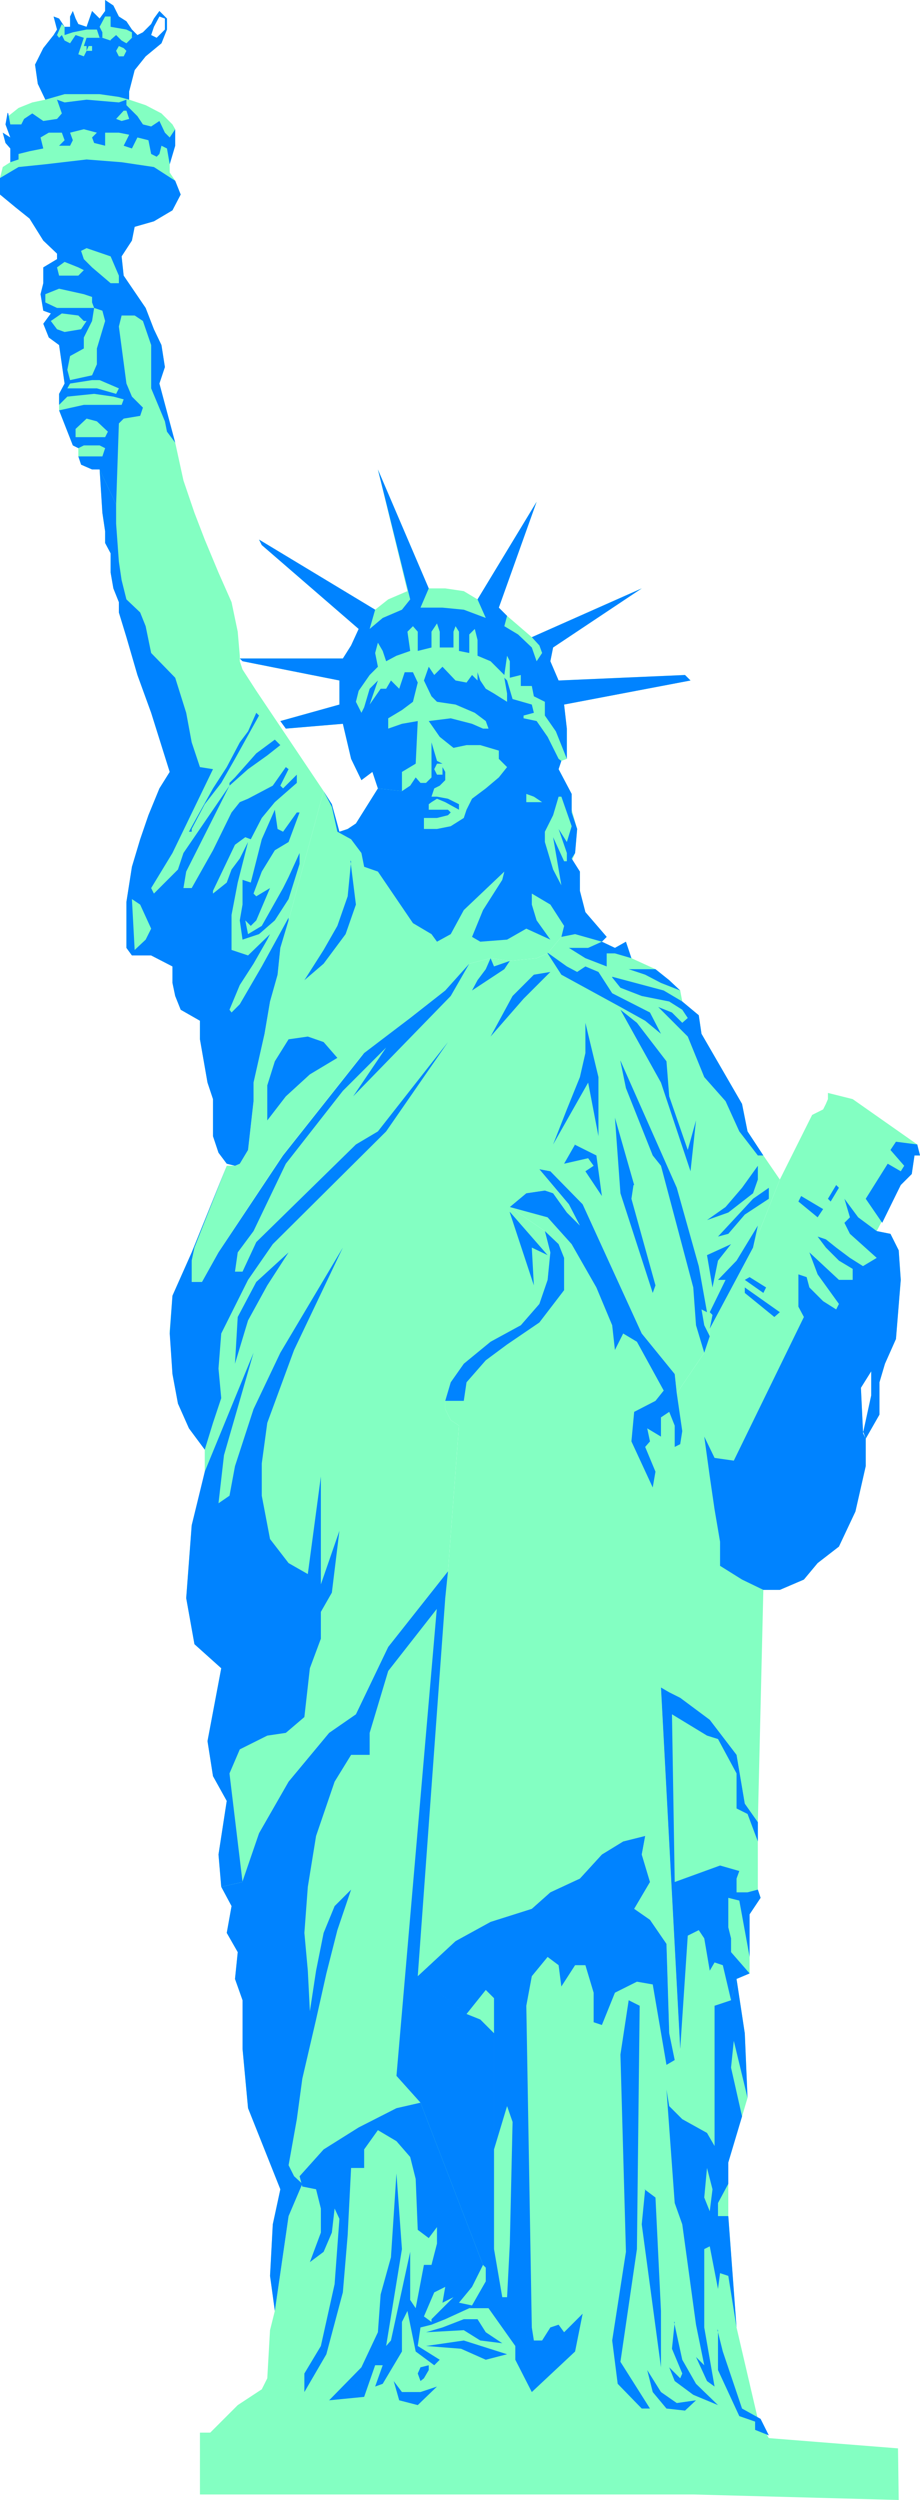
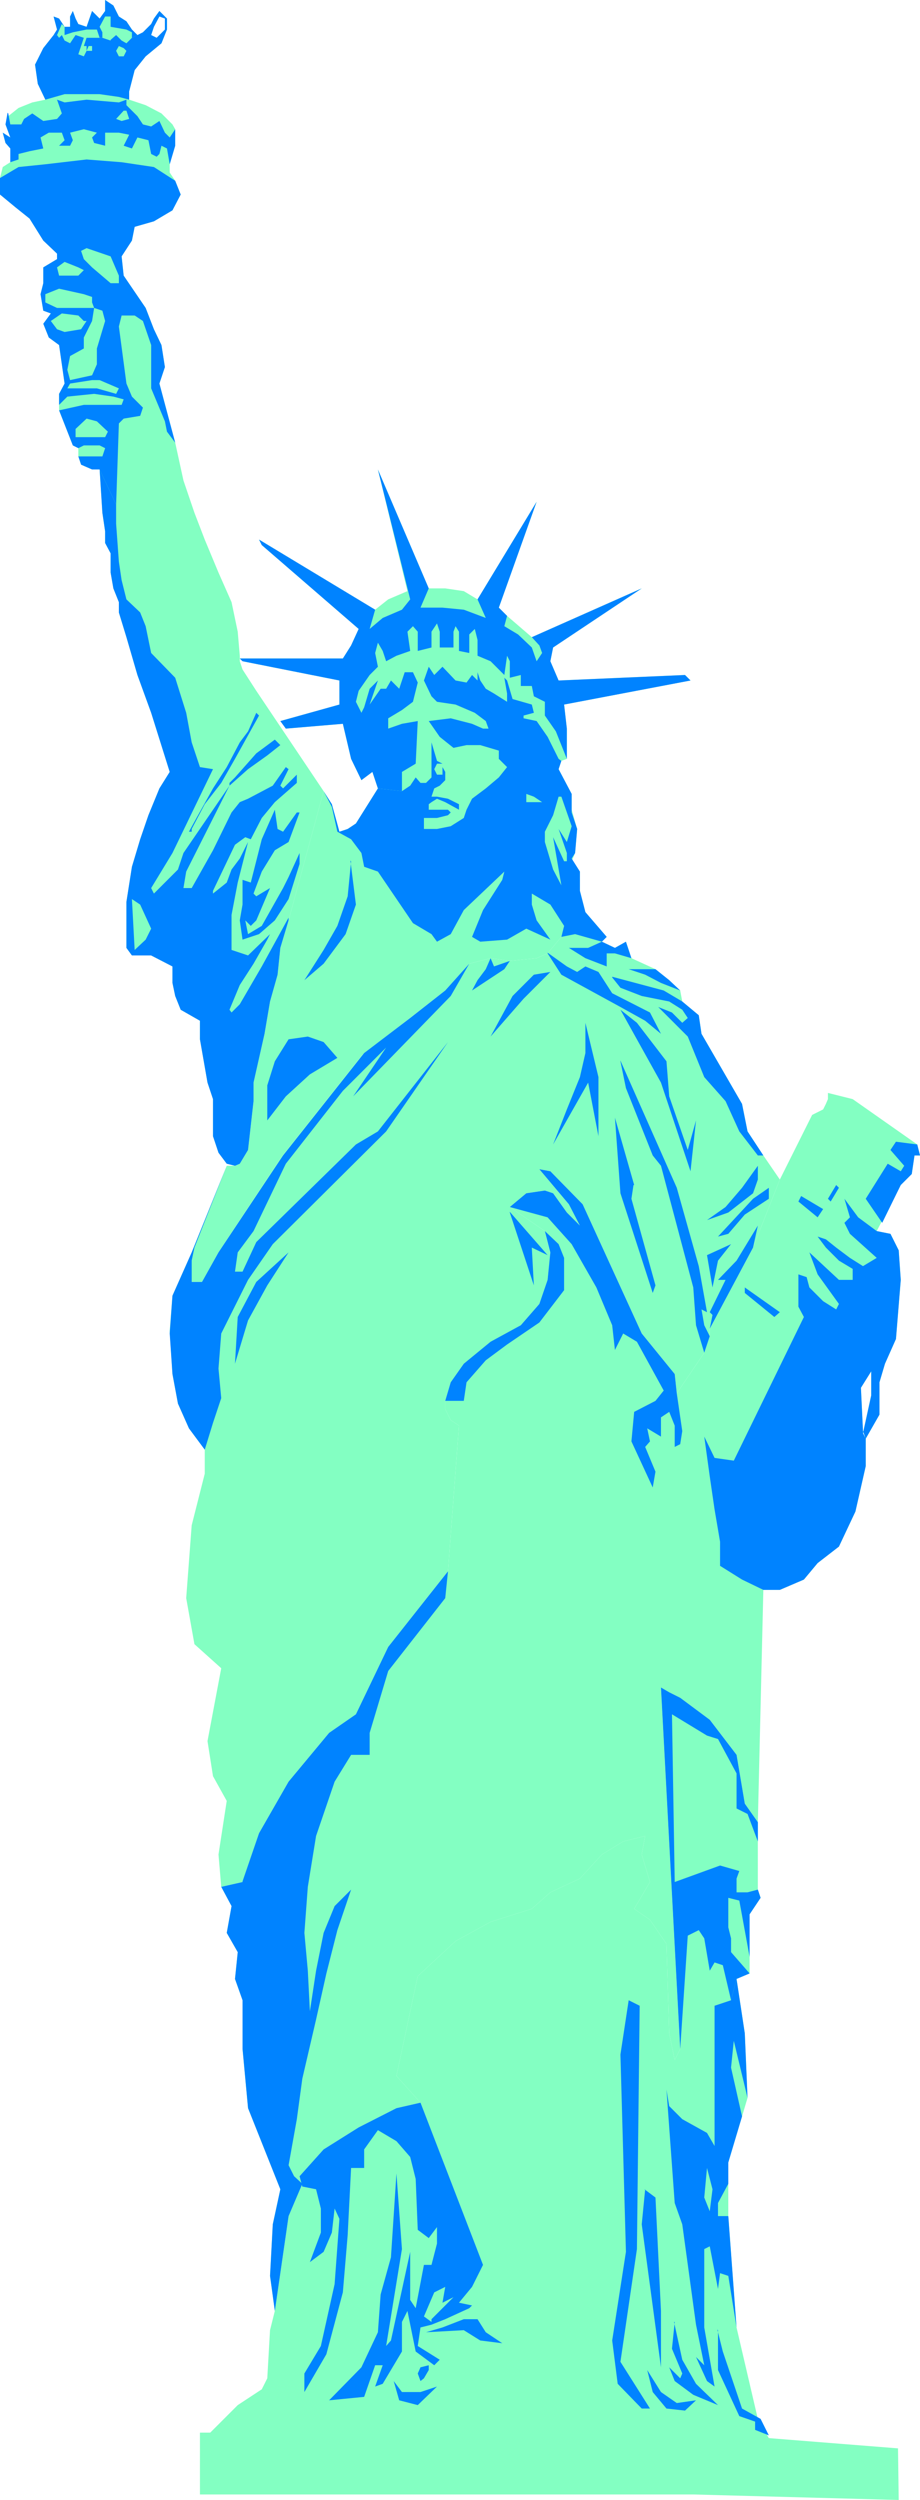
<svg xmlns="http://www.w3.org/2000/svg" xmlns:ns1="http://sodipodi.sourceforge.net/DTD/sodipodi-0.dtd" xmlns:ns2="http://www.inkscape.org/namespaces/inkscape" version="1.0" width="57.253mm" height="155.497mm" id="svg58" ns1:docname="Statue of Liberty 01.wmf">
  <ns1:namedview id="namedview58" pagecolor="#ffffff" bordercolor="#000000" borderopacity="0.25" ns2:showpageshadow="2" ns2:pageopacity="0.0" ns2:pagecheckerboard="0" ns2:deskcolor="#d1d1d1" ns2:document-units="mm" />
  <defs id="defs1">
    <pattern id="WMFhbasepattern" patternUnits="userSpaceOnUse" width="6" height="6" x="0" y="0" />
  </defs>
  <path style="fill:#83ffc2;fill-opacity:1;fill-rule:evenodd;stroke:none" d="m 41.209,104.065 -3.717,-13.897 1.293,-3.878 -0.808,-5.171 -1.778,-3.717 -1.939,-5.009 -5.171,-7.595 -0.485,-4.525 2.424,-3.717 0.646,-3.232 4.525,-1.293 4.363,-2.585 1.939,-3.717 -1.293,-3.232 -1.293,-1.939 v -1.939 l 1.293,-4.363 V 30.379 L 40.563,29.248 37.977,26.663 34.26,24.723 30.382,23.431 V 21.492 L 31.675,16.482 34.26,13.25 37.977,10.18 36.846,8.888 35.553,8.241 36.2,6.302 37.492,3.878 38.785,4.363 V 6.948 l -1.939,1.939 1.131,1.293 1.293,-3.232 V 4.363 L 37.492,2.585 36.2,4.363 35.553,5.656 33.614,7.595 32.321,8.241 31.028,6.948 29.735,5.009 27.958,3.878 26.665,1.293 24.726,0 V 2.585 L 23.433,4.363 21.655,2.585 20.362,6.302 18.423,5.656 17.777,4.363 17.13,2.585 16.484,3.878 V 6.302 H 15.191 L 13.898,4.363 12.605,3.878 13.413,6.948 l -0.808,1.293 -2.424,3.07 -1.939,3.878 0.646,4.525 1.778,3.717 -3.071,0.646 -3.232,1.293 -2.424,1.939 v -0.646 l -0.646,2.585 1.131,3.07 -1.778,-1.131 0.646,2.424 1.131,1.293 v 3.232 L 0.646,39.267 0,41.852 v 3.878 l 3.717,3.07 3.232,2.585 3.232,5.171 3.232,3.07 v 1.293 l -3.232,1.939 v 3.717 l -0.646,2.585 0.646,3.878 1.778,0.646 -1.778,2.424 1.293,3.232 2.424,1.778 1.293,9.049 -1.293,2.424 v 3.878 l 3.232,8.241 1.293,0.646 v 1.939 l 0.646,1.939 2.586,1.131 h 1.778 l 0.646,10.18 0.646,4.363 v 2.747 l 1.293,2.424 v 4.525 l 0.646,3.717 1.293,3.232 v 2.424 l 1.778,5.817 2.586,8.888 3.232,8.888 4.363,13.897 -2.424,3.878 -2.586,6.302 -1.939,5.656 -1.939,6.464 -1.293,8.241 v 10.827 l 1.293,1.778 h 4.525 l 5.01,2.585 v 3.878 l 0.646,3.07 1.293,3.232 4.525,2.585 v 4.363 l 1.778,10.18 1.293,3.878 v 8.726 l 1.293,3.878 1.939,2.585 1.939,0.485 1.131,-0.485 1.939,-3.232 1.293,-11.473 v -4.363 l 2.586,-11.473 1.293,-7.595 1.778,-6.302 0.646,-6.302 1.939,-6.464 8.242,-30.379 -15.837,-23.592 -3.232,-5.009 -0.646,-1.939 v -1.293 l -0.485,-5.656 -1.454,-6.948 -3.071,-6.948 -3.232,-7.756 -2.424,-6.302 -2.586,-7.595 -1.939,-8.888 z" id="path1" />
  <path style="fill:#83ffc2;fill-opacity:1;fill-rule:evenodd;stroke:none" d="m 136.395,209.422 -3.717,8.241 -0.646,2.585 -3.232,3.878 -2.586,1.131 -6.303,0.646 -4.525,-0.646 -5.01,1.293 -5.656,6.302 -19.716,15.351 -19.069,24.077 -14.544,22.138 -3.879,6.948 h -2.424 v -5.009 l 0.646,-3.07 7.595,-19.229 h 1.939 l 1.131,-0.485 1.939,-3.232 1.293,-11.473 v -4.363 l 2.586,-11.473 1.293,-7.595 1.778,-6.302 0.646,-6.302 1.939,-6.464 8.242,-30.379 1.939,3.07 1.778,6.464 1.939,-0.646 1.939,-1.293 5.171,-8.241 -1.293,-3.878 -2.586,1.939 -2.424,-5.009 -1.939,-8.241 -13.413,1.131 -1.293,-1.778 13.898,-3.878 v -5.656 l -22.786,-4.525 -0.646,-0.646 h 24.241 l 1.939,-3.07 1.778,-3.878 -22.786,-19.714 -0.646,-1.293 27.311,16.482 3.071,-2.424 4.525,-1.939 -6.949,-28.602 11.959,27.955 h 3.879 l 4.363,0.646 3.232,1.939 13.898,-22.946 -8.888,24.885 1.939,1.939 5.818,5.009 25.857,-11.473 -20.847,13.897 -0.646,3.232 1.939,4.525 29.735,-1.293 1.293,1.293 -29.735,5.656 0.646,5.656 v 7.11 l -1.293,0.485 -0.646,1.939 3.071,5.817 v 3.717 l 1.293,4.525 -0.485,5.656 -0.808,1.939 1.939,2.424 v 4.525 z" id="path2" />
  <path style="fill:#83ffc2;fill-opacity:1;fill-rule:evenodd;stroke:none" d="m 136.395,209.422 -3.717,8.241 -0.646,2.585 -3.232,3.878 -2.586,1.131 -6.303,0.646 -4.525,-0.646 -5.01,1.293 -5.656,6.302 -19.716,15.351 -19.069,24.077 -14.544,22.138 -3.879,6.948 h -2.424 v -5.009 l 0.646,-3.07 7.595,-19.229 -8.242,20.36 -4.525,10.18 -0.646,8.241 0.646,10.18 1.293,6.948 2.586,5.817 3.717,5.009 v 5.656 l -3.071,12.119 -1.293,17.129 1.939,10.827 6.303,5.656 -3.232,17.129 1.293,8.241 3.232,5.817 -1.939,12.604 0.646,7.595 5.01,-1.131 3.879,-11.473 6.949,-12.119 9.535,-11.473 6.303,-4.363 7.595,-15.836 14.06,-17.775 2.586,-34.257 -1.939,-1.293 -1.293,-2.585 v -1.939 l 1.293,-4.363 3.071,-4.363 5.171,-3.878 8.242,-5.171 4.363,-5.009 1.939,-5.656 0.646,-5.817 -1.293,-5.656 -8.242,-5.656 3.879,-3.232 4.363,-0.646 1.939,0.646 3.232,4.525 3.071,3.07 -2.586,-5.009 -6.949,-8.241 2.586,0.485 7.595,7.756 13.898,30.379 7.757,9.534 0.485,4.525 6.464,-9.534 1.293,-3.878 v -1.778 l 10.181,-19.068 6.303,-15.998 -3.879,-5.656 -3.717,-5.656 -1.293,-6.464 -9.535,-16.482 -0.646,-4.363 -3.879,-3.232 -0.485,-2.585 -2.586,-2.424 -3.232,-2.585 -5.656,-2.585 -1.293,-3.878 -2.586,1.454 -3.071,-1.454 1.131,-1.131 -5.01,-5.817 -1.293,-5.009 z" id="path3" />
  <path style="fill:#83ffc2;fill-opacity:1;fill-rule:evenodd;stroke:none" d="m 70.46,511.597 5.656,-6.302 8.242,-5.171 8.888,-4.525 5.656,-1.293 -5.656,-6.302 5.01,-23.431 8.888,-8.241 8.242,-4.525 9.696,-3.07 4.363,-3.878 6.949,-3.232 5.171,-5.656 5.01,-3.07 5.171,-1.293 -0.808,4.363 1.939,6.464 -3.717,6.302 3.717,2.585 3.879,5.656 0.646,21.007 1.293,6.302 1.293,-2.585 -4.525,-84.997 1.939,1.131 2.586,1.293 6.949,5.171 6.303,8.241 1.939,11.473 3.071,4.363 1.293,-54.618 h 3.879 l 5.656,-2.424 3.232,-3.878 5.01,-3.878 3.879,-8.241 2.424,-10.665 v -6.464 l -0.646,-1.778 -0.485,-10.18 2.424,-3.878 v 5.656 l -1.939,8.888 0.646,1.293 3.232,-5.656 v -7.595 l 1.293,-4.363 2.586,-5.817 1.131,-13.897 -0.485,-6.948 -1.939,-3.878 -3.232,-0.646 5.656,-10.827 2.586,-2.585 0.646,-4.363 h 1.293 l -0.646,-2.585 -15.191,-10.665 -5.818,-1.454 v 1.454 l -0.485,1.131 -0.646,1.293 -1.293,0.646 -1.293,0.646 -7.595,15.19 -6.303,15.998 -10.181,19.068 v 1.778 l -1.293,3.878 -6.464,9.534 -0.485,-4.525 -7.757,-9.534 -13.898,-30.379 -7.595,-7.756 -2.586,-0.485 6.949,8.241 2.586,5.009 -3.071,-3.07 -3.232,-4.525 -1.939,-0.646 -4.363,0.646 -3.879,3.232 8.242,5.656 1.293,5.656 -0.646,5.817 -1.939,5.656 -4.363,5.009 -8.242,5.171 -5.171,3.878 -3.071,4.363 -1.293,4.363 v 1.939 l 1.293,2.585 1.939,1.293 -2.586,34.257 -14.06,17.775 -7.595,15.836 -6.303,4.363 -9.535,11.473 -6.949,12.119 -3.879,11.473 -5.01,1.131 2.424,4.525 -1.131,6.302 2.586,4.525 -0.646,6.302 1.778,5.009 v 11.473 l 1.293,13.897 7.595,19.068 -1.778,8.241 -0.646,12.119 1.131,8.241 3.232,-22.3 3.232,-7.595 z" id="path4" />
  <path style="fill:#83ffc2;fill-opacity:1;fill-rule:evenodd;stroke:none" d="m 211.218,575.588 0.162,12.119 -48.32,-1.293 H 47.027 v -14.543 h 2.424 l 6.464,-6.464 5.656,-3.717 1.293,-2.585 0.646,-11.311 1.131,-4.525 3.232,-22.3 3.232,-7.595 -0.646,-1.778 5.656,-6.302 8.242,-5.171 8.888,-4.525 5.656,-1.293 -5.656,-6.302 5.01,-23.431 8.888,-8.241 8.242,-4.525 9.696,-3.07 4.363,-3.878 6.949,-3.232 5.171,-5.656 5.01,-3.07 5.171,-1.293 -0.808,4.363 1.939,6.464 -3.717,6.302 3.717,2.585 3.879,5.656 0.646,21.007 1.293,6.302 1.293,-2.585 -4.525,-84.997 1.939,1.131 2.586,1.293 6.949,5.171 6.303,8.241 1.939,11.473 3.071,4.363 v 15.836 l 0.646,1.939 -2.586,3.878 v 13.897 l -3.071,1.293 1.939,12.766 0.646,15.19 -1.293,4.363 -3.232,10.827 v 12.604 l 1.939,26.178 5.01,21.492 2.586,4.525 30.543,2.424 v 0 z" id="path5" />
  <path style="fill:#0083ff;fill-opacity:1;fill-rule:evenodd;stroke:none" d="m 168.716,547.632 1.293,5.171 4.525,13.412 4.363,2.424 1.939,3.878 -3.232,-1.293 v -1.939 l -3.717,-1.293 -5.01,-10.827 v -9.372 0 z" id="path6" />
  <path style="fill:#0083ff;fill-opacity:1;fill-rule:evenodd;stroke:none" d="m 151.586,514.668 2.586,1.939 1.293,26.663 v 13.25 l -4.525,-33.611 0.808,-8.241 v 0 z" id="path7" />
  <path style="fill:#0083ff;fill-opacity:1;fill-rule:evenodd;stroke:none" d="m 158.535,545.855 1.939,8.888 3.232,5.656 5.171,5.009 -5.818,-2.424 -4.363,-3.232 -1.293,-3.232 2.586,2.585 0.485,-1.131 -2.424,-5.817 0.646,-6.302 v 0 z" id="path8" />
  <path style="fill:#0083ff;fill-opacity:1;fill-rule:evenodd;stroke:none" d="m 152.232,557.166 3.232,5.171 3.717,2.585 4.525,-0.646 -2.586,2.424 -4.363,-0.485 -3.232,-3.878 z" id="path9" />
  <path style="fill:#0083ff;fill-opacity:1;fill-rule:evenodd;stroke:none" d="m 147.869,470.23 2.586,1.293 -0.646,57.203 -3.879,26.501 6.949,10.988 h -1.939 l -5.656,-5.817 -1.293,-10.18 3.232,-20.845 -1.293,-46.377 1.939,-12.766 z" id="path10" />
  <path style="fill:#0083ff;fill-opacity:1;fill-rule:evenodd;stroke:none" d="m 94.539,562.337 h 4.363 l 3.879,-1.293 -4.525,4.363 -4.363,-1.131 -1.293,-4.525 z" id="path11" />
  <path style="fill:#0083ff;fill-opacity:1;fill-rule:evenodd;stroke:none" d="m 98.903,556.52 1.939,-0.485 v 1.131 l -1.131,1.939 -0.808,0.646 -0.646,-1.778 z" id="path12" />
-   <path style="fill:#0083ff;fill-opacity:1;fill-rule:evenodd;stroke:none" d="m 51.391,353.4 2.586,-1.778 1.293,-6.948 4.363,-13.412 6.303,-13.25 14.706,-24.723 -11.474,24.077 -6.303,17.129 -1.293,9.534 v 7.595 l 1.939,10.18 4.363,5.656 4.525,2.585 3.071,-22.946 v 25.37 l 4.363,-12.604 -1.778,14.543 -2.586,4.525 v 6.302 l -2.586,6.948 -1.293,11.473 -4.363,3.717 -4.363,0.646 -6.464,3.232 -2.424,5.656 3.071,25.531 -5.01,1.131 -0.646,-7.595 1.939,-12.604 -3.232,-5.817 -1.293,-8.241 3.232,-17.129 -6.303,-5.656 -1.939,-10.827 1.293,-17.129 3.071,-12.604 11.474,-27.955 -6.949,24.077 -1.293,11.311 z" id="path13" />
-   <path style="fill:#0083ff;fill-opacity:1;fill-rule:evenodd;stroke:none" d="m 93.246,488.005 5.656,6.302 14.706,38.136 0.646,0.646 v 3.232 l -3.232,5.656 -0.646,0.646 h 4.525 l 6.303,8.888 v 3.232 l 3.879,7.595 10.181,-9.534 1.778,-8.888 -4.363,4.363 -1.293,-1.778 -1.939,0.646 -1.939,3.07 h -1.939 l -0.485,-3.07 -1.293,-75.625 1.293,-6.948 3.717,-4.525 2.586,1.939 0.646,5.009 3.232,-5.009 h 2.424 l 1.939,6.464 v 6.948 l 1.939,0.646 3.071,-7.595 5.171,-2.585 3.717,0.646 3.232,18.906 1.939,-1.131 -1.293,-6.302 -0.646,-21.007 -3.879,-5.656 -3.717,-2.585 3.717,-6.302 -1.939,-6.464 0.808,-4.363 -5.171,1.293 -5.01,3.07 -5.171,5.656 -6.949,3.232 -4.363,3.878 -9.696,3.07 -8.242,4.525 -8.888,8.241 11.474,8.888 4.525,-5.656 1.939,1.939 v 35.55 l 3.071,-10.18 1.293,3.717 -0.646,28.602 -0.646,12.604 h -1.131 l -1.939,-11.311 v -50.74 l -3.232,-3.232 -3.232,-1.293 -11.474,-8.888 6.464,-88.875 -1.939,1.939 -9.535,110.367 z" id="path14" />
  <path style="fill:#0083ff;fill-opacity:1;fill-rule:evenodd;stroke:none" d="m 109.084,545.208 h 3.232 l 1.939,3.07 3.879,2.585 -5.171,-0.646 -3.879,-2.424 -8.888,0.485 3.879,-1.131 5.01,-1.939 z" id="path15" />
-   <path style="fill:#0083ff;fill-opacity:1;fill-rule:evenodd;stroke:none" d="m 119.265,553.45 -10.181,-3.232 -8.888,1.293 8.242,0.646 5.818,2.585 5.01,-1.293 z" id="path16" />
  <path style="fill:#0083ff;fill-opacity:1;fill-rule:evenodd;stroke:none" d="m 159.989,481.703 1.778,-26.663 2.586,-1.293 1.293,1.939 1.293,7.595 1.131,-1.939 1.939,0.646 1.939,8.241 1.293,-5.009 3.071,-1.293 -4.363,-5.009 v -3.232 l -0.646,-2.585 v -6.948 l 2.586,0.646 2.424,13.25 v -10.019 l 2.586,-3.878 -0.646,-1.939 -2.424,0.646 h -2.586 v -3.232 l 0.646,-1.778 -4.525,-1.293 -10.666,3.878 -0.646,-39.428 8.242,5.009 2.586,0.808 4.363,8.08 v 8.241 l 2.586,1.293 2.424,6.464 v -4.525 l -3.071,-4.363 -1.939,-11.473 -6.303,-8.241 -6.949,-5.171 -2.586,-1.293 -1.939,-1.131 z" id="path17" />
  <path style="fill:#0083ff;fill-opacity:1;fill-rule:evenodd;stroke:none" d="m 199.906,286.178 -1.293,1.293 1.293,2.585 6.303,5.656 -3.232,1.939 -3.071,-1.939 -3.232,-2.424 -2.424,-1.939 -1.939,-0.646 1.939,2.585 3.071,3.07 3.232,1.939 v 2.585 h -3.232 l -6.949,-6.464 1.939,5.171 5.01,6.948 -0.646,1.293 -3.071,-1.939 -3.232,-3.232 -0.646,-2.424 -1.939,-0.646 v 7.595 l 1.293,2.424 -16.484,33.773 -4.525,-0.646 -2.424,-5.009 1.293,9.372 1.131,7.756 1.293,7.595 v 5.656 l 5.171,3.232 5.01,2.424 h 3.879 l 5.656,-2.424 3.232,-3.878 5.01,-3.878 3.879,-8.241 2.424,-10.665 v -6.464 l -0.646,-1.778 -0.485,-10.18 2.424,-3.878 v 5.656 l -1.939,8.888 0.646,1.293 3.232,-5.656 v -7.595 l 1.293,-4.363 2.586,-5.817 1.131,-13.897 -0.485,-6.948 -1.939,-3.878 -3.232,-0.646 -4.363,-3.232 -3.232,-4.363 1.293,4.363 z" id="path18" />
  <path style="fill:#0083ff;fill-opacity:1;fill-rule:evenodd;stroke:none" d="m 197.32,279.229 -1.939,3.232 -0.646,-0.646 1.939,-3.232 0.646,0.646 z" id="path19" />
  <path style="fill:#0083ff;fill-opacity:1;fill-rule:evenodd;stroke:none" d="m 193.603,284.239 -5.171,-3.07 -0.646,1.293 4.525,3.717 z" id="path20" />
-   <path style="fill:#0083ff;fill-opacity:1;fill-rule:evenodd;stroke:none" d="m 176.312,300.236 3.879,2.424 -0.646,1.293 -4.363,-3.07 z" id="path21" />
  <path style="fill:#0083ff;fill-opacity:1;fill-rule:evenodd;stroke:none" d="m 175.18,302.66 8.242,5.817 -1.293,1.131 -6.949,-5.656 z" id="path22" />
  <path style="fill:#0083ff;fill-opacity:1;fill-rule:evenodd;stroke:none" d="m 178.251,288.117 -1.131,5.171 -10.181,19.068 0.646,-3.232 -0.646,-0.646 3.717,-7.595 h -1.778 l 4.363,-4.525 5.01,-8.241 z" id="path23" />
  <path style="fill:#0083ff;fill-opacity:1;fill-rule:evenodd;stroke:none" d="m 171.948,292.48 -3.071,3.878 -1.293,6.302 -1.293,-7.595 z" id="path24" />
  <path style="fill:#0083ff;fill-opacity:1;fill-rule:evenodd;stroke:none" d="m 203.623,281.815 5.171,-8.241 3.071,1.778 0.808,-1.293 -3.232,-3.717 1.293,-1.939 5.01,0.646 0.646,2.585 h -1.293 l -0.646,4.363 -2.586,2.585 -4.363,8.888 z" id="path25" />
  <path style="fill:#0083ff;fill-opacity:1;fill-rule:evenodd;stroke:none" d="m 178.251,274.059 v 3.232 l -1.131,3.232 -5.818,4.525 -5.01,1.778 4.363,-3.07 3.879,-4.525 z" id="path26" />
  <path style="fill:#0083ff;fill-opacity:1;fill-rule:evenodd;stroke:none" d="m 180.836,279.229 v 2.585 l -5.656,3.717 -3.879,4.525 -2.424,0.646 8.242,-8.888 3.717,-2.585 z" id="path27" />
-   <path style="fill:#0083ff;fill-opacity:1;fill-rule:evenodd;stroke:none" d="m 135.102,269.049 5.171,2.585 1.293,9.534 -3.879,-5.817 1.939,-1.293 -1.293,-1.778 -5.656,1.293 2.586,-4.525 v 0 z" id="path28" />
  <path style="fill:#0083ff;fill-opacity:1;fill-rule:evenodd;stroke:none" d="m 149,278.583 -0.485,3.232 5.656,20.36 -0.646,1.778 -7.595,-23.431 -1.293,-17.775 4.525,15.836 v 0 z" id="path29" />
  <path style="fill:#0083ff;fill-opacity:1;fill-rule:evenodd;stroke:none" d="m 145.93,249.335 13.252,29.894 5.171,18.421 1.939,10.827 -1.293,-0.646 0.646,3.717 1.293,2.585 -1.293,3.878 -1.939,-6.464 -0.646,-8.888 -7.595,-28.602 -1.939,-2.424 -6.303,-15.836 -1.293,-6.302 v 0 z" id="path30" />
  <path style="fill:#0083ff;fill-opacity:1;fill-rule:evenodd;stroke:none" d="m 125.567,229.136 3.879,-0.646 -6.303,6.302 -7.757,8.888 5.171,-9.534 z" id="path31" />
  <path style="fill:#0083ff;fill-opacity:1;fill-rule:evenodd;stroke:none" d="m 126.86,274.866 2.586,0.485 7.595,7.756 13.898,30.379 7.757,9.534 0.485,4.525 1.293,8.888 -0.485,3.07 -1.293,0.646 v -5.009 l -1.293,-3.232 -1.939,1.293 v 4.525 l -3.232,-1.939 0.646,3.07 -1.131,1.293 2.424,5.817 -0.646,3.717 -5.01,-10.827 0.646,-6.948 5.01,-2.585 1.939,-2.424 -6.303,-11.473 -3.232,-1.939 -1.939,3.878 -0.646,-5.817 -3.717,-8.888 -3.232,-5.656 -2.586,-4.525 -5.656,-6.302 -8.888,-2.424 3.879,-3.232 4.363,-0.646 1.939,0.646 3.232,4.525 3.071,3.07 -2.586,-5.009 z" id="path32" />
  <path style="fill:#0083ff;fill-opacity:1;fill-rule:evenodd;stroke:none" d="m 109.084,329.323 0.646,-4.363 4.525,-5.171 5.01,-3.717 7.595,-5.171 5.818,-7.595 v -7.595 l -1.293,-3.232 -3.232,-3.07 1.293,5.009 -0.646,6.464 -1.939,5.656 -4.363,5.009 -7.111,3.878 -6.303,5.171 -3.071,4.363 -1.293,4.363 h 4.363 z" id="path33" />
  <path style="fill:#0083ff;fill-opacity:1;fill-rule:evenodd;stroke:none" d="m 145.93,237.377 3.879,3.07 6.949,9.049 0.646,8.241 4.363,12.604 1.939,-6.948 -1.293,11.958 -6.949,-20.845 -9.535,-17.129 z" id="path34" />
  <path style="fill:#0083ff;fill-opacity:1;fill-rule:evenodd;stroke:none" d="m 137.688,240.448 3.071,12.766 v 13.897 l -2.424,-12.604 -8.242,14.543 3.232,-8.241 3.071,-7.595 1.293,-5.656 v -7.11 z" id="path35" />
  <path style="fill:#0083ff;fill-opacity:1;fill-rule:evenodd;stroke:none" d="m 119.911,284.885 8.888,10.18 -3.717,-1.778 0.485,8.888 -5.656,-17.129 v 0 z" id="path36" />
  <path style="fill:#0083ff;fill-opacity:1;fill-rule:evenodd;stroke:none" d="m 143.99,229.621 12.12,3.232 4.363,2.585 3.879,3.232 0.646,4.363 9.535,16.482 1.293,6.464 3.717,5.656 h -1.293 l -4.363,-5.656 -3.232,-7.11 -5.01,-5.656 -3.879,-9.534 -6.949,-6.948 3.232,1.293 2.424,2.424 1.293,-1.131 -1.293,-1.939 -3.071,-1.939 -6.464,-1.293 -5.01,-1.939 -1.939,-2.424 v 0 z" id="path37" />
  <path style="fill:#0083ff;fill-opacity:1;fill-rule:evenodd;stroke:none" d="m 147.869,227.843 h 6.303 l 3.232,2.585 2.586,2.424 -4.525,-1.778 -3.717,-1.939 -3.879,-1.293 z" id="path38" />
  <path style="fill:#0083ff;fill-opacity:1;fill-rule:evenodd;stroke:none" d="m 128.8,223.965 4.525,3.232 2.424,1.293 1.939,-1.293 3.071,1.293 3.232,5.009 8.888,4.525 2.586,5.009 -3.717,-3.07 -5.818,-3.232 -13.898,-7.595 -3.232,-5.009 v 0 z" id="path39" />
  <path style="fill:#0083ff;fill-opacity:1;fill-rule:evenodd;stroke:none" d="m 115.386,225.258 -1.131,2.585 -1.939,2.585 -1.293,2.424 7.595,-5.009 1.293,-1.939 -3.717,1.293 -0.808,-1.939 z" id="path40" />
  <path style="fill:#0083ff;fill-opacity:1;fill-rule:evenodd;stroke:none" d="m 141.566,221.38 3.071,1.454 2.586,-1.454 1.293,3.878 -3.879,-1.131 h -1.939 v 3.07 l -5.01,-1.939 -3.879,-2.424 h 4.525 z" id="path41" />
  <path style="fill:#0083ff;fill-opacity:1;fill-rule:evenodd;stroke:none" d="m 110.376,226.551 -4.363,7.595 -22.948,23.592 7.757,-11.473 -10.181,10.18 -13.413,17.129 -7.595,15.836 -3.717,5.009 -0.646,4.525 h 1.778 l 3.232,-6.948 23.433,-22.946 5.171,-3.07 16.484,-21.007 -14.544,21.007 -26.665,26.501 -5.818,8.403 -6.303,12.604 -0.646,8.241 0.646,6.948 -1.939,5.817 -1.939,6.302 -3.717,-5.009 -2.586,-5.817 -1.293,-6.948 -0.646,-9.534 0.646,-8.888 4.525,-10.18 8.242,-20.36 -7.595,19.229 -0.646,3.07 v 5.009 h 2.424 l 3.879,-6.948 15.191,-22.784 19.069,-24.077 10.828,-8.241 8.242,-6.464 5.656,-6.302 z" id="path42" />
  <path style="fill:#0083ff;fill-opacity:1;fill-rule:evenodd;stroke:none" d="m 67.874,294.419 -5.01,7.756 -4.525,8.241 -3.071,10.18 0.646,-10.988 4.363,-8.241 z" id="path43" />
  <path style="fill:#0083ff;fill-opacity:1;fill-rule:evenodd;stroke:none" d="m 67.874,244.326 4.525,-0.646 3.717,1.293 3.232,3.717 -6.464,3.878 -5.656,5.171 -4.363,5.656 v -8.241 l 1.778,-5.656 z" id="path44" />
  <path style="fill:#0083ff;fill-opacity:1;fill-rule:evenodd;stroke:none" d="m 82.419,202.312 1.293,10.342 -2.424,6.948 -5.171,6.948 -4.525,3.878 4.525,-7.11 3.232,-5.656 2.424,-6.948 0.808,-8.241 v 0 z" id="path45" />
  <path style="fill:#0083ff;fill-opacity:1;fill-rule:evenodd;stroke:none" d="m 88.883,185.345 -1.293,-3.878 -2.586,1.939 -2.424,-5.009 -1.939,-8.241 -13.413,1.131 -1.293,-1.778 13.898,-3.878 v -5.656 l -22.786,-4.525 -0.646,-0.646 h 24.241 l 1.939,-3.07 1.778,-3.878 -22.786,-19.714 -0.646,-1.293 27.311,16.482 -1.293,4.525 3.071,-2.585 4.525,-1.939 1.939,-2.424 -7.595,-30.541 11.959,27.955 -1.939,4.525 h 5.171 l 5.01,0.485 5.171,1.939 -1.939,-4.363 13.898,-22.946 -8.888,24.885 1.939,1.939 -0.646,2.424 3.232,1.939 3.232,3.07 1.131,3.232 1.293,-1.939 -0.646,-1.778 -1.778,-1.939 25.857,-11.473 -20.847,13.897 -0.646,3.232 1.939,4.525 29.735,-1.293 1.293,1.293 -29.735,5.656 0.646,5.656 v 7.11 l -2.586,-6.464 -2.586,-3.717 v -3.232 l -2.586,-1.293 -0.485,-2.424 h -2.586 v -2.585 l -2.586,0.646 v -3.878 l -0.646,-1.293 -0.646,4.525 -3.232,-3.232 -3.071,-1.293 v -3.717 l -0.646,-2.585 -1.293,1.293 v 4.363 l -2.424,-0.485 v -4.525 l -0.808,-1.293 -0.485,1.293 v 3.717 h -3.232 v -3.717 l -0.646,-1.939 -1.293,1.939 v 3.717 l -3.232,0.808 v -4.525 l -1.131,-1.293 -1.293,1.293 0.646,4.525 -3.232,1.131 -2.424,1.293 -0.808,-2.424 -1.131,-1.939 -0.646,2.424 0.646,3.232 -1.939,1.939 -2.586,3.717 -0.646,2.585 1.293,2.585 0.646,-1.293 1.293,-4.363 1.939,-1.939 -1.939,5.656 2.586,-3.717 h 1.293 l 1.131,-1.939 1.939,1.939 1.293,-3.878 h 1.939 l 1.131,2.424 -1.131,4.525 -2.586,1.939 -3.232,1.939 v 2.424 l 3.232,-1.131 3.717,-0.646 -0.485,10.019 -3.232,1.939 v 4.525 z" id="path46" />
  <path style="fill:#0083ff;fill-opacity:1;fill-rule:evenodd;stroke:none" d="m 64.642,190.354 0.646,4.525 1.293,0.646 3.232,-4.525 h 0.646 l -2.586,6.948 -3.232,1.939 -3.071,5.009 -1.939,5.171 0.646,0.646 3.232,-1.939 -3.232,7.595 -1.293,1.293 -1.293,-1.293 0.646,3.232 3.232,-1.939 5.01,-8.888 1.293,-2.585 2.586,-5.656 v 2.585 l -2.586,8.241 -3.232,5.009 -3.717,3.232 -3.879,1.293 -0.646,-4.525 0.646,-3.717 v -5.817 l 1.939,0.646 2.586,-10.18 z" id="path47" />
  <path style="fill:#0083ff;fill-opacity:1;fill-rule:evenodd;stroke:none" d="m 64.642,173.872 1.293,1.293 -3.071,2.424 -4.525,3.232 -4.363,3.878 v -0.646 l 1.293,-1.293 5.01,-5.656 z" id="path48" />
  <path style="fill:#0083ff;fill-opacity:1;fill-rule:evenodd;stroke:none" d="m 60.279,167.57 0.646,0.646 -5.656,10.18 -3.232,5.656 -3.879,5.009 -3.071,5.817 v 0.646 h -0.646 l 1.778,-3.232 3.879,-6.948 3.232,-5.009 3.071,-5.817 1.939,-2.585 z" id="path49" />
  <path style="fill:#0083ff;fill-opacity:1;fill-rule:evenodd;stroke:none" d="m 37.977,81.119 -1.778,-3.717 -1.939,-5.009 -5.171,-7.595 -0.485,-4.525 2.424,-3.717 0.646,-3.232 4.525,-1.293 4.363,-2.585 1.939,-3.717 L 41.209,42.498 36.2,39.267 28.604,38.136 20.362,37.489 10.666,38.62 4.363,39.267 0,41.852 v 3.878 l 3.717,3.07 3.232,2.585 3.232,5.171 3.232,3.07 v 1.293 l -3.232,1.939 v 3.717 l -0.646,2.585 0.646,3.878 1.778,0.646 -1.778,2.424 1.293,3.232 2.424,1.778 1.293,9.049 -1.293,2.424 v 2.585 l 1.939,-1.939 6.303,-0.646 4.525,0.646 0.646,-0.646 -4.525,-1.293 h -6.949 l 0.646,-1.131 5.171,-0.808 v -1.131 l -5.171,1.131 -0.646,-2.424 0.646,-3.232 3.232,-1.778 v -2.585 l 1.939,-3.878 h -1.293 l -1.293,1.939 -3.879,0.646 -1.778,-0.646 -1.454,-1.939 2.586,-1.778 3.879,0.485 1.293,1.293 h 1.939 l 0.485,-3.07 H 13.413 l -2.747,-1.293 v -1.939 l 3.232,-1.293 5.818,1.293 -1.293,-4.363 h -4.525 l -0.485,-1.939 1.778,-1.293 3.232,1.293 h 3.232 l -1.939,-1.939 -0.646,-1.939 1.293,-0.646 5.656,1.939 1.939,4.525 v 1.778 h -1.939 l -4.363,-3.717 h -3.232 l 1.293,0.646 -1.293,1.293 1.293,4.363 1.939,0.646 v 1.293 l 0.485,1.293 1.939,0.646 0.646,2.424 -1.939,6.464 v 3.717 l -1.131,2.585 v 1.131 h 1.778 l 4.525,1.939 -0.646,1.293 -0.646,0.646 2.424,0.646 -0.485,1.293 h -8.888 l -5.818,1.293 3.232,8.241 1.293,0.646 1.293,-0.646 h 3.717 l 1.293,-1.939 h -6.949 v -1.939 l 2.586,-2.424 2.424,0.646 2.586,2.424 -0.646,1.293 -1.293,1.939 1.293,0.646 -0.646,1.939 h -5.656 l 0.646,1.939 2.586,1.131 h 1.778 l 3.879,8.241 0.646,-19.068 1.131,-1.131 3.879,-0.646 0.646,-1.939 -2.586,-2.585 -1.293,-3.07 -1.778,-13.412 0.646,-2.585 h 3.071 l 1.939,1.293 1.939,5.656 v 10.18 l 3.232,7.756 0.485,2.424 1.939,2.585 -3.717,-13.897 1.293,-3.878 z" id="path50" />
  <path style="fill:#0083ff;fill-opacity:1;fill-rule:evenodd;stroke:none" d="m 1.778,26.501 -0.485,2.747 1.131,3.07 -1.778,-1.131 0.646,2.424 1.131,1.293 v 3.232 L 4.363,37.489 V 36.196 L 6.949,35.55 10.181,34.904 9.535,32.318 11.474,31.187 h 3.071 l 0.646,1.778 -1.293,1.293 h 2.586 l 0.646,-1.293 -0.646,-1.778 3.232,-0.808 3.071,0.808 -1.131,1.131 0.485,1.293 2.586,0.646 v -3.07 h 3.232 l 2.424,0.485 -0.646,1.293 -0.646,1.293 1.939,0.646 1.293,-2.585 2.586,0.646 0.646,3.232 1.293,0.646 0.646,-0.646 0.485,-1.939 1.293,0.646 0.646,3.717 1.293,-4.363 v -3.878 l -1.293,1.939 -1.131,-1.131 -1.293,-2.747 -1.939,1.293 -1.939,-0.485 -1.293,-1.939 -1.939,0.646 -1.778,0.485 -1.293,-0.485 1.778,-1.939 h 0.646 l 0.646,1.939 1.939,-0.646 -2.586,-2.585 v -1.293 l -1.778,0.646 -7.595,-0.646 -5.171,0.646 -1.778,-0.646 1.131,3.232 -1.131,1.293 -3.232,0.485 -2.586,-1.778 -1.939,1.293 -0.646,1.293 H 2.424 L 1.939,26.663 v 0 z" id="path51" />
  <path style="fill:#0083ff;fill-opacity:1;fill-rule:evenodd;stroke:none" d="m 26.018,9.372 1.293,-1.131 1.293,1.293 1.131,0.646 1.293,-1.293 2.586,-1.293 1.939,-1.939 0.646,-1.293 1.293,-1.778 1.778,1.778 V 6.948 L 37.977,10.18 36.846,8.888 38.785,6.948 V 4.363 l -1.293,-0.485 -1.293,2.424 -0.646,1.939 1.293,0.646 1.131,1.293 -3.717,3.07 -2.586,3.232 -1.293,5.009 v 1.939 L 27.958,22.784 23.433,22.138 H 15.191 L 10.666,23.431 8.888,19.714 8.242,15.19 10.181,11.311 12.605,8.241 h 0.808 l 0.485,0.646 0.646,-0.646 0.646,1.293 1.293,0.646 1.293,-1.939 1.939,0.646 -0.646,1.939 -0.646,1.939 1.293,0.485 0.646,-1.293 h 1.293 v -1.131 l 5.656,1.131 0.646,1.293 h 1.131 l 0.646,-1.293 -0.646,-0.646 -1.131,-0.485 -0.646,1.131 -5.656,-1.131 H 20.847 l -0.485,1.131 v -1.131 h -0.646 l 0.646,-1.939 h 3.717 l 1.939,0.646 v 0 z" id="path52" />
  <path style="fill:#0083ff;fill-opacity:1;fill-rule:evenodd;stroke:none" d="M 12.605,8.241 13.413,6.948 12.605,3.878 13.898,4.363 15.191,6.302 h 1.293 V 3.878 l 0.646,-1.293 0.646,1.778 0.646,1.293 1.939,0.646 1.293,-3.717 1.778,1.778 1.293,-1.778 V 0 l 1.939,1.293 1.293,2.585 1.778,1.131 1.293,1.939 1.293,1.293 -1.293,0.646 V 7.595 L 29.735,6.948 26.018,6.302 V 3.878 H 24.726 l -1.293,2.424 0.646,1.293 v 1.293 H 23.433 L 22.786,6.948 H 20.362 L 17.13,7.595 15.191,8.241 V 6.302 L 14.544,5.656 13.413,8.241 h -0.808 z" id="path53" />
  <path style="fill:#0083ff;fill-opacity:1;fill-rule:evenodd;stroke:none" d="m 23.433,110.367 0.646,10.18 0.646,4.363 v 2.747 l 1.293,2.424 v 4.525 l 0.646,3.717 1.293,3.232 v 2.424 l 1.778,5.817 2.586,8.888 3.232,8.888 4.363,13.897 -2.424,3.878 -2.586,6.302 -1.939,5.656 -1.939,6.464 -1.293,8.241 v 10.827 l 1.293,1.778 0.646,-1.293 -0.646,-11.958 1.939,1.293 2.586,5.656 -1.293,2.585 -2.586,2.424 -0.646,1.293 h 4.525 l 5.01,2.585 v 3.878 l 0.646,3.07 1.293,3.232 4.525,2.585 v 4.363 l 1.778,10.18 1.293,3.878 v 8.726 l 1.293,3.878 1.939,2.585 1.939,0.485 1.131,-0.485 1.939,-3.232 1.293,-11.473 v -4.363 l 2.586,-11.473 1.293,-7.595 1.778,-6.302 0.646,-6.302 1.939,-6.464 v -0.646 l -6.303,11.473 -5.171,8.888 -1.939,1.939 -0.485,-0.646 2.424,-5.817 3.232,-5.009 3.232,-5.656 0.646,-1.293 -5.171,5.009 -3.879,-1.293 v -8.241 l 1.454,-7.595 2.424,-9.534 -1.939,3.878 -1.939,2.585 -1.131,3.07 -3.232,2.585 v -0.646 l 5.171,-10.827 2.424,-1.778 1.293,0.485 2.586,-5.009 3.071,-3.717 5.171,-4.525 v -1.939 l -3.232,3.232 -0.646,-0.646 1.939,-3.878 -0.646,-0.485 -3.071,4.363 -5.818,3.07 -1.939,0.808 -1.939,2.424 -4.363,8.888 -5.01,8.888 h -1.939 l 0.646,-3.878 10.181,-20.199 -10.828,15.836 -1.293,3.878 -5.656,5.656 -0.646,-1.293 5.01,-8.241 9.535,-19.714 -3.071,-0.485 -1.939,-5.817 -1.293,-6.948 -2.586,-8.241 -5.656,-5.817 -1.293,-6.302 -1.293,-3.232 -3.232,-3.07 -1.131,-4.525 -0.646,-4.363 -0.646,-8.888 v -4.525 l -3.879,-8.241 z" id="path54" />
  <path style="fill:#0083ff;fill-opacity:1;fill-rule:evenodd;stroke:none" d="m 103.427,184.699 -1.293,0.646 -0.646,1.939 h 1.293 l 2.586,0.485 2.586,1.293 v 1.293 l -3.232,-1.778 -1.939,-0.808 -1.293,0.808 -0.646,0.485 v 1.293 h 4.525 l 0.646,0.646 -0.646,0.646 -2.586,0.646 h -3.07 v 2.585 h 3.07 l 3.232,-0.646 3.071,-1.939 0.646,-1.939 1.293,-2.585 3.232,-2.424 3.071,-2.585 1.939,-2.424 4.525,6.302 v 1.939 h 3.717 l -1.939,-1.293 -1.778,-0.646 -4.525,-6.302 -1.939,-1.939 v -1.939 l -4.363,-1.293 h -3.232 l -3.071,0.646 -3.232,-2.585 -2.586,-3.717 5.171,-0.646 5.01,1.293 2.586,1.131 h 1.293 l -0.646,-1.778 -2.586,-1.939 -4.525,-1.939 -4.363,-0.646 -1.293,-1.293 -1.778,-3.717 1.131,-3.232 1.293,1.939 1.939,-1.939 3.071,3.232 2.586,0.485 1.293,-1.778 1.293,1.293 v -1.939 l 0.646,1.939 1.293,1.939 1.939,1.131 3.071,1.939 v -1.939 l -0.646,-3.717 0.646,0.646 1.293,4.363 4.525,1.293 0.485,1.939 -2.424,0.646 v 0.646 l 3.071,0.646 2.586,3.717 2.586,5.171 0.646,0.485 -0.646,1.939 3.071,5.817 v 4.363 l 1.293,3.878 -0.485,5.656 -0.808,1.293 1.939,3.07 -4.363,3.232 -1.939,-11.311 2.586,5.656 h 0.646 v -1.939 l -1.939,-5.656 1.939,3.07 1.131,-3.717 -2.424,-6.948 h -0.646 l -1.293,4.363 -1.939,3.878 v 2.424 l 1.939,6.464 1.939,3.717 4.363,-3.232 v 4.525 l 1.293,5.009 5.01,5.817 -1.131,1.131 -6.303,-1.778 -3.232,0.646 0.646,-2.585 -3.232,-5.009 -4.363,-2.585 v 2.585 l 1.131,3.717 3.232,4.525 -5.656,-2.585 -4.525,2.585 -6.303,0.485 -1.939,-1.131 2.586,-6.302 4.525,-7.11 0.485,-1.939 -9.535,9.049 -3.071,5.656 -3.232,1.778 -1.293,-1.778 -4.363,-2.585 -8.242,-12.119 -3.232,-1.131 -0.646,-3.232 -2.424,-3.232 -3.232,-1.778 -1.293,-5.817 -1.939,-3.717 1.939,3.07 1.778,6.464 1.939,-0.646 1.939,-1.293 5.171,-8.241 5.656,0.646 1.939,-1.293 1.293,-1.939 1.131,1.293 h 1.293 l 1.293,-1.293 v -8.241 l 1.293,4.363 1.293,0.646 h -1.293 l -0.646,1.293 0.646,1.293 h 1.293 v -1.778 l 0.646,1.131 v 1.939 l -1.293,1.293 z" id="path55" />
  <path style="fill:#0083ff;fill-opacity:1;fill-rule:evenodd;stroke:none" d="m 57.047,442.275 3.879,-11.311 6.949,-12.119 9.535,-11.473 6.303,-4.363 7.595,-15.836 14.06,-17.775 -0.646,6.302 -13.413,17.129 -4.363,14.543 v 5.171 h -4.363 l -3.879,6.302 -4.363,12.766 -1.939,11.958 -0.808,10.827 0.808,8.888 0.485,9.534 1.454,-9.534 1.778,-8.888 2.586,-6.302 3.879,-3.878 -3.232,9.534 -2.586,10.18 -2.424,10.827 -3.232,13.897 -1.293,9.534 -1.939,10.827 1.293,2.585 1.939,1.778 -3.232,7.595 -3.232,22.3 -1.131,-8.241 0.646,-12.119 1.778,-8.241 -7.595,-19.068 -1.293,-13.897 v -11.473 l -1.778,-5.009 0.646,-6.302 -2.586,-4.525 1.131,-6.302 -2.424,-4.525 5.01,-1.131 v 0 z" id="path56" />
  <path style="fill:#0083ff;fill-opacity:1;fill-rule:evenodd;stroke:none" d="m 98.903,494.307 -5.656,1.293 -8.888,4.525 -8.242,5.171 -5.656,6.302 0.646,2.424 3.232,0.646 1.131,4.525 v 5.656 l -2.586,6.948 3.232,-2.424 1.939,-4.525 0.646,-5.656 1.131,2.424 -1.131,15.351 -3.232,14.543 -3.879,6.464 v 4.363 l 5.171,-8.888 3.879,-14.543 1.131,-13.412 0.808,-15.836 h 3.071 v -4.363 l 3.232,-4.525 4.363,2.585 3.232,3.717 1.293,5.171 0.485,11.958 2.586,1.939 1.939,-2.585 v 3.878 l -1.293,5.009 h -1.778 l -1.939,10.18 -1.293,-1.939 v -11.311 l -4.525,20.845 -1.131,1.293 3.717,-22.784 -1.293,-17.775 -1.293,19.714 -2.424,8.726 -0.646,8.888 -3.879,8.241 -7.595,7.756 8.242,-0.808 2.586,-7.433 h 1.778 l -1.778,5.009 1.778,-0.646 4.525,-7.595 v -6.948 l 1.293,-2.585 1.939,9.534 4.363,3.232 1.293,-1.293 -5.171,-3.232 0.646,-4.363 2.586,-0.646 v -0.646 l -1.778,-1.293 2.424,-5.656 2.586,-1.293 -0.646,3.717 2.586,-1.293 -5.171,5.171 v 1.293 l 3.232,-1.293 5.656,-2.585 0.646,-0.646 -3.071,-0.646 3.071,-3.717 2.586,-5.171 z" id="path57" />
  <path style="fill:#0083ff;fill-opacity:1;fill-rule:evenodd;stroke:none" d="m 171.948,470.23 -3.879,1.293 v 32.965 l -1.778,-3.07 -5.818,-3.232 -3.071,-3.07 -0.646,-3.878 1.939,26.663 1.778,5.009 3.232,23.592 1.939,9.534 -1.939,-1.939 2.586,5.656 1.778,1.293 -2.424,-13.897 v -18.421 l 1.293,-0.646 1.939,10.019 0.485,-3.717 1.939,0.646 1.939,12.119 -1.939,-26.178 h -2.424 l -1.939,-1.131 -1.293,-3.232 0.646,-6.948 1.293,5.009 -0.646,5.171 1.939,1.131 v -3.07 l 2.424,-4.525 v -5.009 l 3.232,-10.827 -2.586,-11.473 0.646,-6.302 3.232,13.412 -0.646,-15.19 -1.939,-12.766 z" id="path58" />
</svg>